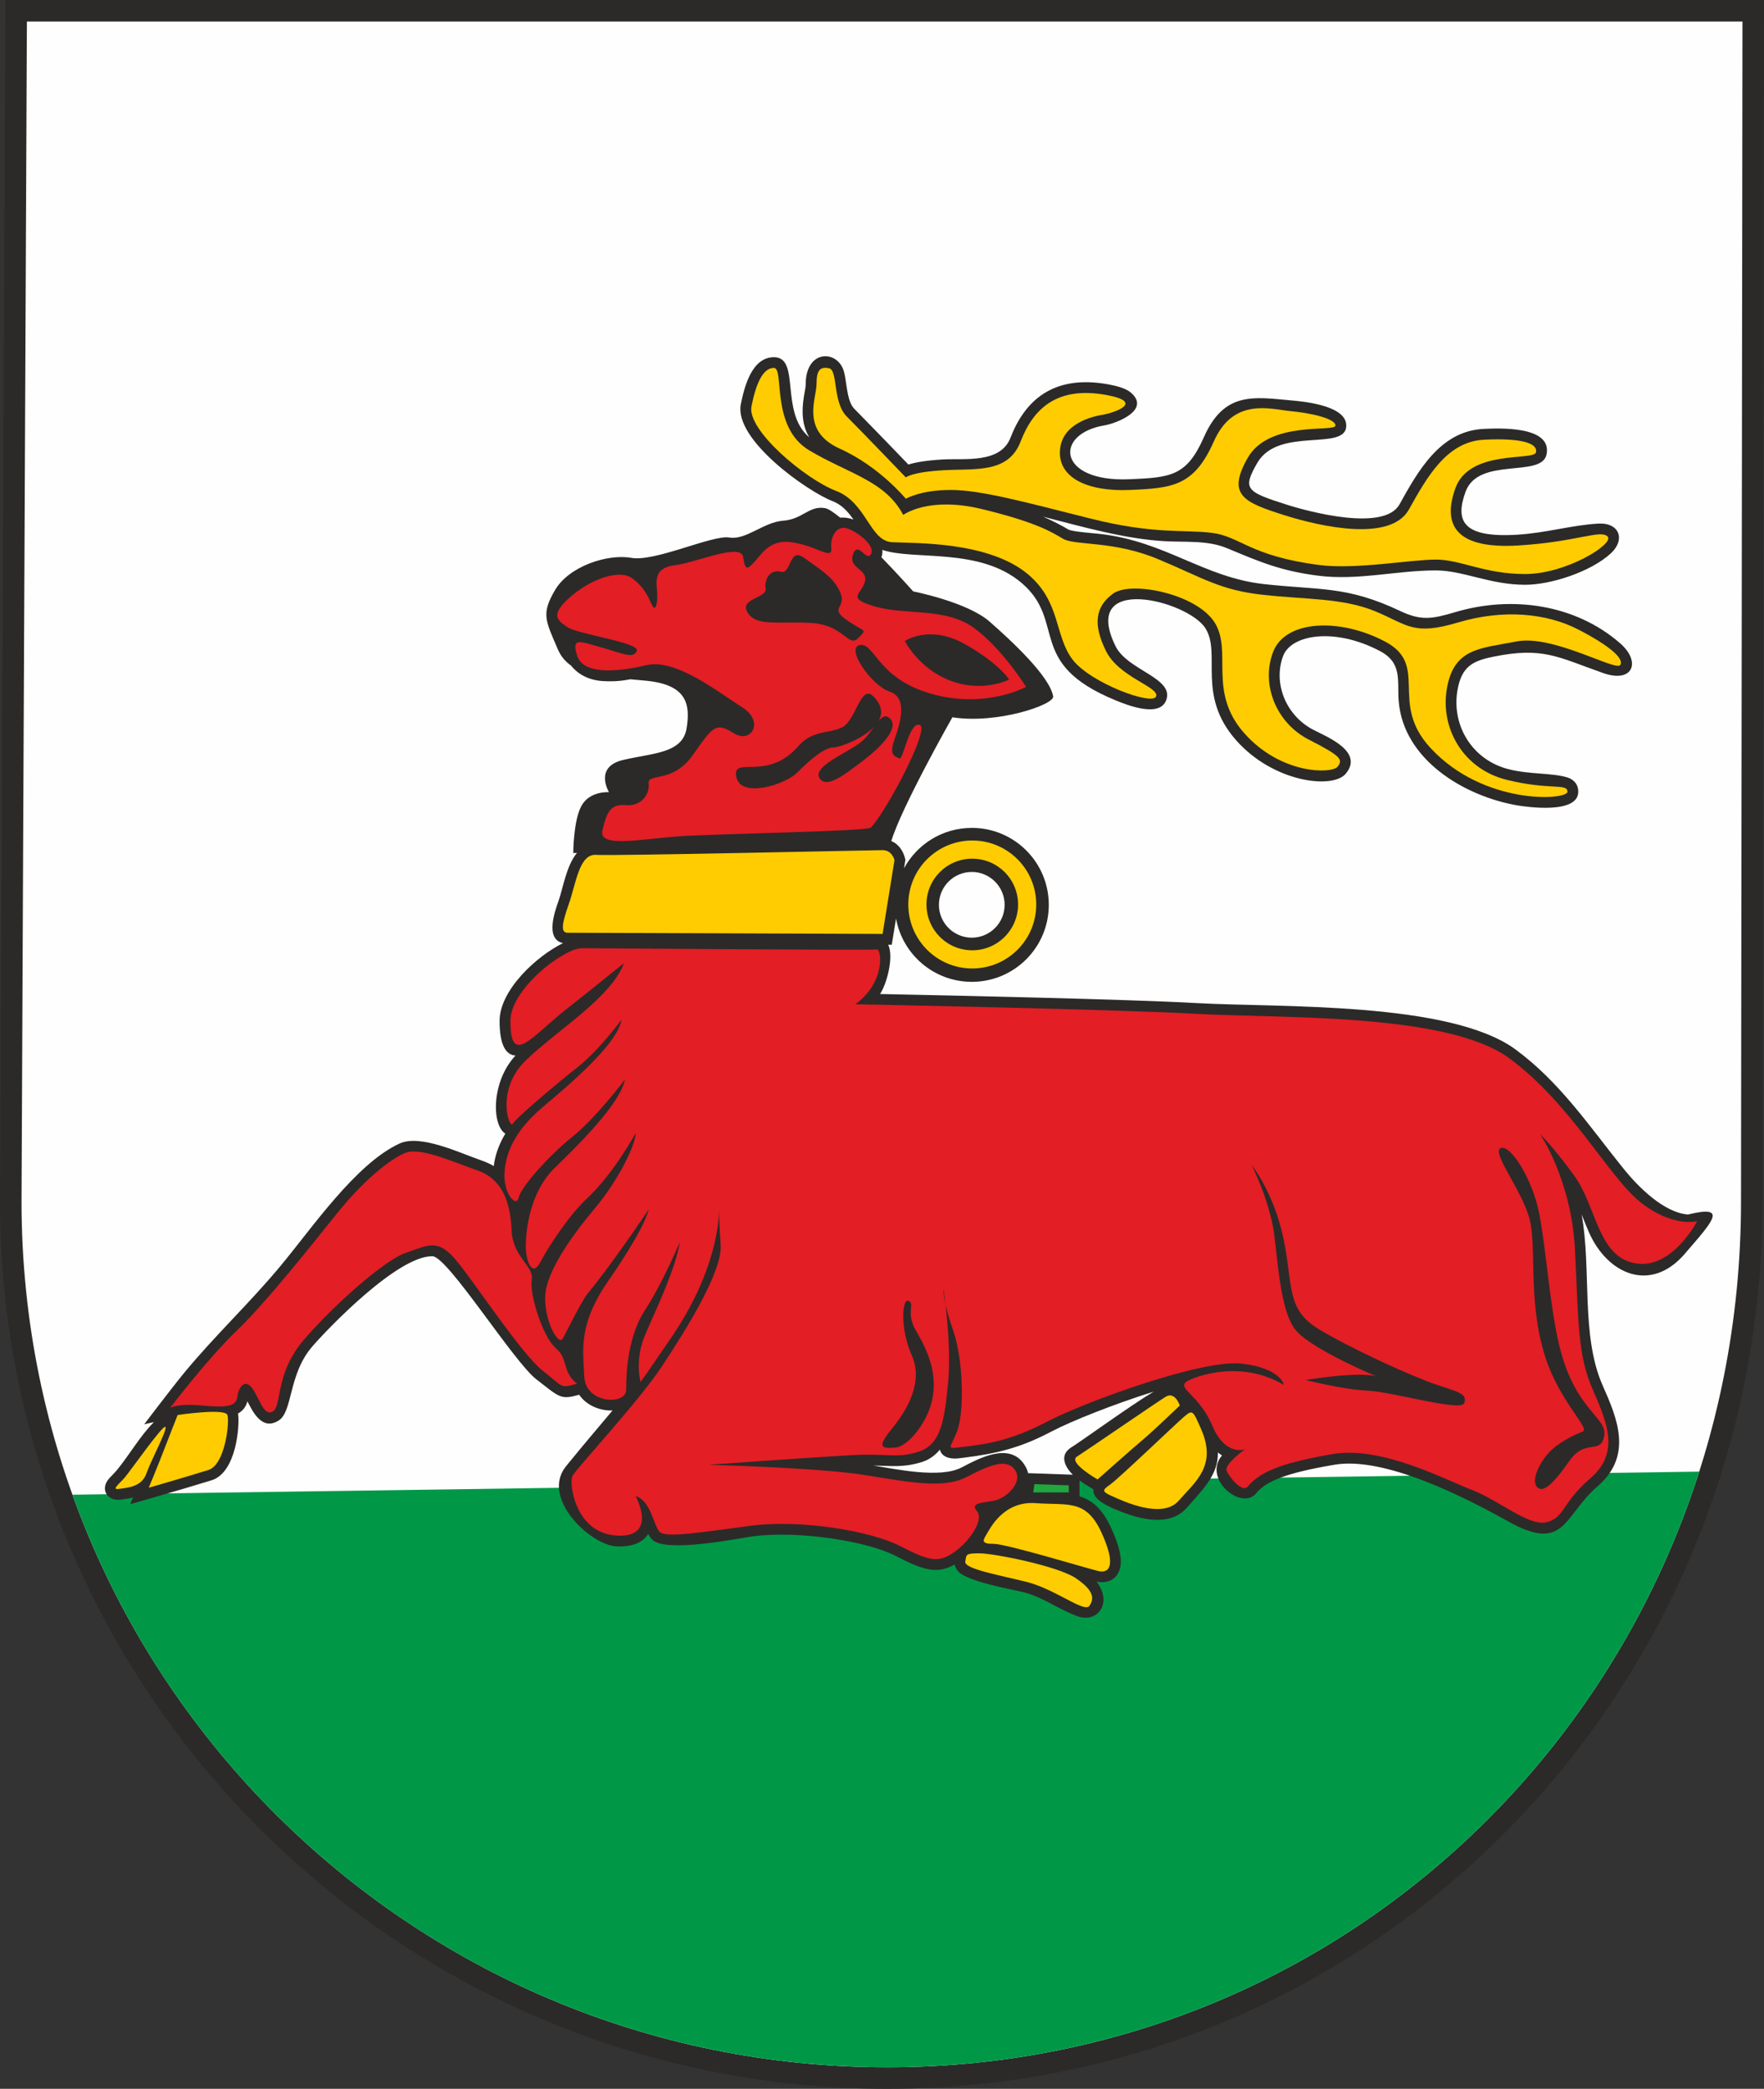
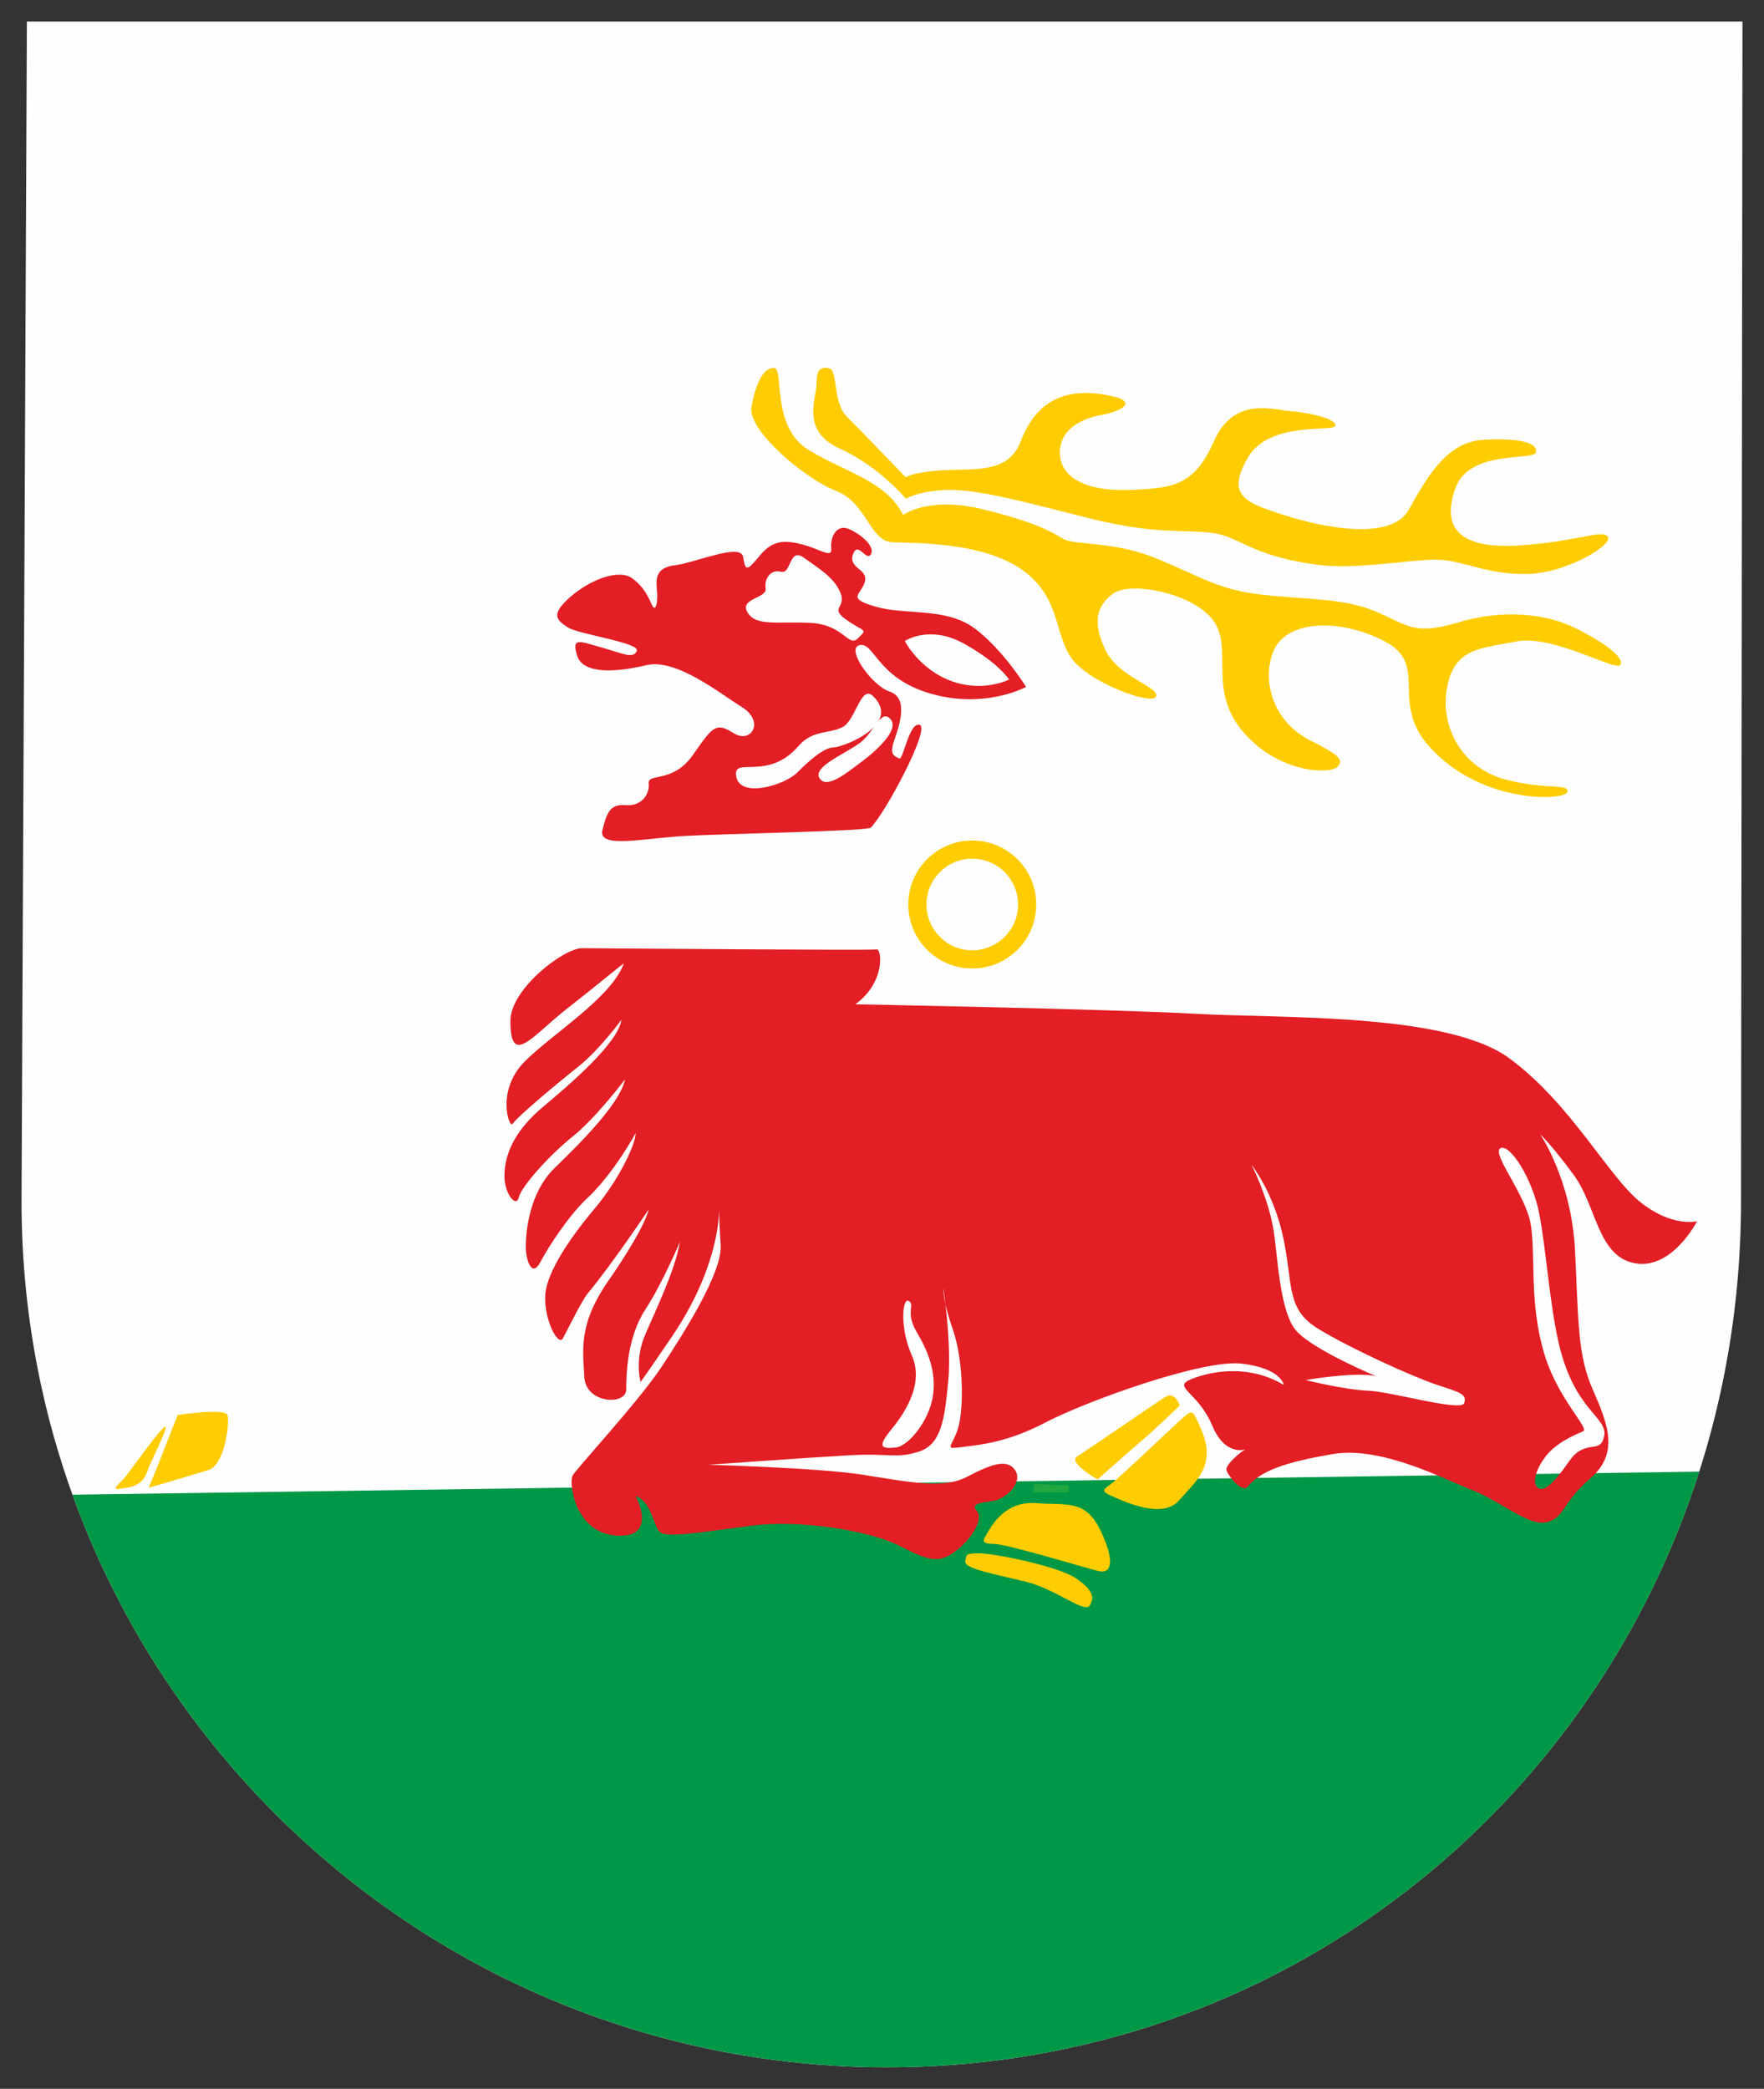
<svg xmlns="http://www.w3.org/2000/svg" xmlns:ns1="http://www.inkscape.org/namespaces/inkscape" xmlns:ns2="http://sodipodi.sourceforge.net/DTD/sodipodi-0.dtd" xml:space="preserve" width="194.13mm" height="229.83mm" version="1.1" style="clip-rule:evenodd;fill-rule:evenodd;image-rendering:optimizeQuality;shape-rendering:geometricPrecision;text-rendering:geometricPrecision" viewBox="0 0 19412.999 22982.999" id="svg2" ns1:version="0.91 r13725" ns2:docname="HERB_WIELENIA_2013.svg">
  <rect x="0" y="0" width="19412.999" height="22982.999" fill="#333333" stroke="none" />
  <ns2:namedview pagecolor="#ffffff" bordercolor="#666666" borderopacity="1" objecttolerance="10" gridtolerance="10" guidetolerance="10" ns1:pageopacity="0" ns1:pageshadow="2" ns1:window-width="640" ns1:window-height="480" id="namedview51" showgrid="false" fit-margin-top="0" fit-margin-left="0" fit-margin-right="0" fit-margin-bottom="0" ns1:zoom="0.22425739" ns1:cx="343.41732" ns1:cy="345.75586" ns1:window-x="0" ns1:window-y="27" ns1:window-maximized="0" ns1:current-layer="svg2" />
  <defs id="defs4">
    <style type="text/css" id="style6">
    .fil1 {fill:#FEFEFE}
    .fil0 {fill:#2B2A29}
    .fil3 {fill:#FECC00}
    .fil4 {fill:#E31E24}
    .fil5 {fill:#21A73F}
    .fil2 {fill:#009846}
   </style>
  </defs>
  <g id="Warstwa_x0020_1" transform="translate(-808,-1625)">
    <g id="_2560411545376">
-       <path class="fil0" d="M 10572,24608 C 5180,24608 808,20237 808,14844 l 60,-13219 19353,0 -16,13219 c 0,5391 -4238,9764 -9633,9764 z" id="path11" ns1:connector-curvature="0" style="fill:#2b2a29" />
      <path class="fil1" d="m 10572,24371 c 5260,0 9396,-4263 9396,-9527 l 16,-12982 -18880,0 -59,12983 c 0,5261 4266,9526 9527,9526 z" id="path13" ns1:connector-curvature="0" style="fill:#fefefe" />
      <path class="fil2" d="m 1605,18071 17904,-254 c -1216,3807 -4714,6554 -8937,6554 -4129,0 -7645,-2626 -8967,-6300 z" id="path15" ns1:connector-curvature="0" style="fill:#009846" />
-       <path class="fil0" d="m 11503,11219 c -200,0 -362,162 -362,362 0,199 162,361 362,361 199,0 361,-162 361,-361 0,-200 -162,-362 -361,-362 z m 0,-485 c 468,0 847,379 847,847 0,468 -379,847 -847,847 -417,0 -763,-301 -834,-697 l -47,289 -39,0 c 63,136 -15,429 -90,542 728,15 2728,57 3488,100 901,50 2780,-21 3504,509 490,359 817,850 1191,1314 160,198 441,482 708,503 448,-108 277,71 -38,436 -370,427 -843,227 -1050,-237 -28,-64 -55,-131 -82,-199 110,596 -11,1332 231,1880 163,367 335,774 -57,1112 -376,324 -353,736 -982,385 -501,-280 -1368,-716 -1911,-624 -544,92 -754,183 -864,316 -161,193 -592,-162 -375,-418 -16,-10 -31,-21 -45,-33 5,243 -157,398 -343,610 -184,210 -509,126 -729,39 -127,-50 -312,-127 -298,-243 -45,-27 -107,-65 -153,-98 l 0,175 c 150,46 254,145 346,343 85,183 124,328 103,435 -31,154 -165,182 -262,160 182,234 13,459 -206,382 -206,-72 -380,-211 -597,-265 -136,-33 -605,-115 -714,-224 -16,-17 -36,-44 -44,-81 -196,111 -350,61 -652,-96 -300,-156 -1049,-281 -1569,-214 -139,18 -956,188 -1108,36 -16,-16 -30,-37 -43,-62 -58,91 -173,146 -354,136 -280,-16 -819,-520 -561,-868 l 32,-40 c 173,-213 335,-402 490,-587 -134,5 -285,-52 -367,-173 -206,57 -212,32 -473,-171 -252,-196 -974,-1351 -1142,-1353 -384,-5 -1151,795 -1323,994 -265,308 -212,716 -370,814 -179,112 -279,-86 -343,-212 -17,64 -54,107 -103,134 20,132 -18,650 -291,735 -341,106 -895,263 -895,263 l 31,-74 c -18,4 -36,9 -55,12 -30,5 -58,8 -82,12 -145,20 -226,-109 -135,-223 20,-25 59,-61 93,-101 130,-157 261,-384 408,-529 l -107,24 c 0,0 294,-388 439,-565 337,-409 722,-769 1061,-1177 348,-418 827,-1124 1310,-1347 231,-106 669,106 893,183 56,19 103,41 144,65 13,-109 51,-230 127,-357 -150,-93 -156,-572 112,-859 -105,-7 -175,-114 -175,-381 0,-336 402,-711 698,-856 -201,-44 -89,-353 -47,-471 47,-135 85,-384 201,-522 l -41,2 c 0,0 0,-361 92,-523 92,-163 301,-147 301,-147 0,0 -169,-277 154,-354 323,-77 654,-70 700,-347 46,-276 -8,-476 -424,-523 -65,-7 -131,-12 -196,-18 -81,16 -178,28 -310,19 -158,-11 -273,-83 -342,-170 -62,-44 -111,-101 -144,-177 -139,-323 -185,-393 -31,-655 154,-261 577,-400 839,-353 261,46 893,-255 1078,-224 184,31 377,-169 593,-185 215,-15 284,-169 461,-138 35,6 94,45 167,105 46,-5 96,3 145,20 -60,-86 -128,-164 -234,-204 -269,-104 -1083,-673 -1005,-1065 37,-183 118,-517 364,-517 298,0 59,607 390,882 -77,-124 -89,-277 -59,-455 l 14,-81 c 3,-18 5,-35 5,-49 0,-386 354,-381 421,-138 32,115 29,324 115,410 125,126 460,472 594,612 74,-23 191,-45 381,-56 244,-13 633,46 743,-240 153,-395 458,-699 1077,-586 106,20 196,46 249,92 219,191 -161,337 -291,359 -560,93 -521,626 272,593 459,-19 632,-35 821,-463 224,-506 548,-442 967,-404 135,12 600,56 600,276 0,291 -746,5 -980,412 -165,288 -123,316 326,459 243,77 1070,300 1240,-4 203,-365 447,-807 925,-830 153,-7 757,-39 693,280 -53,265 -750,20 -892,413 -113,313 -40,509 571,471 315,-19 600,-106 891,-122 233,-13 300,177 138,327 -219,202 -658,346 -943,346 -388,0 -684,-158 -983,-158 -434,0 -859,114 -1296,58 -415,-53 -643,-153 -1004,-303 -215,-90 -466,-63 -693,-77 -428,-25 -889,-156 -1329,-269 103,45 197,93 278,141 40,24 291,42 341,48 729,81 1144,479 1815,553 617,68 910,18 1496,296 227,107 347,89 602,13 622,-186 1323,-90 1818,342 236,206 138,442 -185,328 -499,-175 -661,-292 -1208,-181 -228,46 -351,106 -397,367 -68,385 158,772 569,873 228,57 465,37 637,88 60,17 123,66 123,158 0,248 -562,169 -673,150 -585,-102 -1249,-502 -1303,-1144 -19,-225 45,-421 -207,-554 -500,-263 -976,-181 -1065,54 -112,297 28,657 335,814 151,78 556,239 354,482 -144,173 -796,96 -1206,-368 -440,-497 -161,-952 -338,-1232 -192,-306 -1387,-611 -989,197 131,267 649,349 557,594 -75,200 -445,47 -558,1 -993,-408 -532,-864 -1034,-1292 -465,-395 -1186,-244 -1532,-363 3,28 0,55 -10,81 192,198 350,376 350,376 0,0 593,116 839,331 246,215 665,606 701,824 15,92 -617,307 -1109,230 0,0 -560,987 -672,1362 84,34 135,114 155,206 l -15,93 c 144,-265 424,-444 746,-444 z" id="path17" ns1:connector-curvature="0" style="fill:#2b2a29" />
      <g id="g19">
        <path class="fil3" d="m 10777,6878 c 0,0 62,-59 415,-79 354,-20 712,37 848,-316 136,-354 393,-613 944,-512 433,79 79,198 -39,217 -119,20 -453,97 -472,393 -20,297 296,455 768,435 472,-20 707,-42 925,-533 217,-492 630,-354 847,-334 218,20 492,81 492,158 0,77 -727,-59 -964,353 -237,413 -42,492 393,631 435,138 1182,294 1379,-60 198,-353 415,-748 828,-768 413,-20 591,39 571,138 -20,99 -731,-37 -887,395 -156,433 39,670 689,631 650,-40 907,-178 986,-99 79,79 -454,413 -907,413 -452,0 -707,-159 -983,-159 -277,0 -881,111 -1281,60 -768,-99 -869,-314 -1183,-354 -314,-39 -630,20 -1340,-158 -709,-178 -1199,-314 -1535,-314 -336,0 -494,97 -494,97 0,0 -292,-356 -726,-551 -435,-196 -257,-554 -257,-710 0,-156 39,-195 138,-175 99,19 37,373 195,531 158,158 650,670 650,670 z" id="path21" ns1:connector-curvature="0" style="fill:#fecc00" />
        <path class="fil3" d="m 9325,5673 c 119,0 -43,651 390,908 432,257 837,335 1033,710 0,0 274,-208 865,-65 592,144 761,248 892,326 130,79 557,18 1052,227 496,208 678,339 1152,391 475,52 879,34 1236,182 356,148 413,270 909,122 495,-148 974,-104 1326,79 352,182 509,326 457,391 -53,65 -744,-339 -1140,-261 -396,78 -687,70 -765,513 -79,444 182,892 656,1009 475,118 670,35 670,131 0,95 -922,154 -1509,-483 -461,-500 -4,-909 -500,-1170 -496,-261 -1096,-239 -1231,117 -135,357 35,779 392,962 356,182 382,221 317,300 -65,78 -622,86 -1026,-370 -405,-457 -126,-900 -326,-1218 -201,-317 -922,-461 -1118,-317 -196,143 -222,339 -78,630 143,292 591,396 552,501 -39,104 -726,-148 -922,-409 -196,-261 -128,-629 -483,-931 -435,-370 -1252,-344 -1500,-357 -248,-13 -279,-435 -618,-565 -339,-130 -983,-670 -930,-931 52,-260 129,-422 247,-422 z" id="path23" ns1:connector-curvature="0" style="fill:#fecc00" />
        <path class="fil4" d="m 10766,8678 c 0,0 154,308 508,439 353,132 639,-15 639,-15 0,0 -108,-178 -492,-393 -385,-215 -655,-31 -655,-31 z m -939,1509 c 77,123 285,-46 469,-185 185,-138 416,-362 308,-469 -47,-47 -85,-25 -127,25 45,-80 41,-173 -58,-271 -138,-139 -191,261 -338,338 -147,77 -328,27 -485,208 -347,400 -731,100 -685,339 46,239 531,92 670,-46 138,-139 299,-277 399,-277 60,0 316,-88 446,-225 -43,60 -93,130 -160,179 -170,123 -516,261 -439,384 z m 423,-1539 c 108,-108 77,-62 -123,-200 -200,-139 0,-132 -70,-301 -70,-169 -230,-261 -400,-384 -169,-123 -138,184 -254,153 -116,-30 -185,77 -169,185 15,108 -292,108 -200,261 92,154 307,101 685,116 377,16 424,277 531,170 z m 1850,535 c 0,0 -388,213 -922,105 -709,-144 -735,-592 -904,-566 -170,26 126,448 326,513 200,66 117,344 52,527 -65,182 8,182 52,208 44,26 109,-408 226,-369 118,39 -376,967 -539,1130 -39,40 -1587,66 -2048,92 -461,26 -957,143 -905,-65 52,-209 91,-287 261,-274 170,13 261,-122 248,-240 -13,-117 265,5 487,-313 222,-317 252,-361 448,-239 196,122 344,-130 91,-287 -252,-157 -726,-539 -1052,-461 -326,78 -696,104 -761,-104 -66,-209 30,-157 265,-92 235,66 352,131 391,39 40,-91 -643,-182 -761,-260 -117,-79 -195,-135 26,-331 222,-196 540,-313 683,-209 144,105 183,222 222,300 39,78 65,-39 52,-169 -13,-131 -13,-248 200,-274 226,-28 722,-248 748,-92 26,157 39,162 183,-13 143,-174 278,-174 474,-122 196,53 326,157 313,40 -13,-118 57,-274 200,-209 144,65 287,200 235,278 -52,79 -143,-156 -196,0 -52,157 170,157 131,300 -39,144 -213,178 117,274 331,96 779,5 1092,240 313,234 565,643 565,643 z" id="path25" ns1:connector-curvature="0" style="fill:#e31e24" />
-         <path class="fil3" d="m 10652,11088 -131,813 -3466,-13 c -78,0 -65,-96 13,-317 79,-222 113,-553 300,-540 188,13 3049,-52 3153,-52 105,0 131,109 131,109 z" id="path27" ns1:connector-curvature="0" style="fill:#fecc00" />
        <path class="fil4" d="m 17324,14257 c -106,43 215,438 310,755 95,317 -21,916 180,1544 152,475 490,786 416,818 -74,31 -226,95 -342,200 -117,106 -233,321 -170,406 64,84 180,-21 360,-279 180,-257 342,-63 384,-275 42,-211 -328,-275 -500,-1022 -98,-421 -138,-1019 -212,-1413 -74,-395 -321,-776 -426,-734 z m -2147,2552 c 0,0 416,106 680,117 264,10 1033,236 1065,137 31,-99 -43,-116 -300,-201 -257,-84 -955,-401 -1308,-617 -352,-215 -275,-475 -380,-986 -106,-512 -353,-818 -353,-818 0,0 169,328 236,680 51,264 64,945 265,1156 201,212 870,490 870,490 -215,-53 -775,42 -775,42 z m -4368,-870 c -74,-42 -98,306 32,596 131,289 -42,595 -215,807 -173,211 -116,222 32,211 148,-10 374,-296 416,-564 42,-268 -53,-497 -180,-712 -127,-215 -11,-296 -85,-338 z m 404,38 c -12,-106 -22,-175 -22,-175 0,0 -5,49 22,175 z M 7212,12058 c 200,0 3192,26 3244,13 52,-13 105,357 -235,604 0,0 2818,53 3753,105 936,52 2758,-13 3441,487 682,500 1096,1309 1448,1587 352,279 622,208 622,208 0,0 -278,540 -687,462 -409,-78 -418,-626 -670,-970 -252,-343 -370,-448 -370,-448 0,0 344,500 383,1274 39,775 26,1153 196,1536 169,382 291,700 -26,974 -318,274 -279,426 -475,482 -195,57 -521,-234 -826,-352 -304,-117 -996,-487 -1535,-396 -539,92 -793,187 -935,357 -65,78 -222,-126 -235,-182 -13,-57 157,-201 209,-227 7,-3 -219,88 -365,-261 -161,-382 -453,-421 -227,-513 227,-91 636,-161 1014,65 0,0 -26,-182 -461,-234 -435,-52 -1731,422 -2153,643 -422,222 -713,248 -922,274 -209,26 -122,13 -52,-195 69,-209 65,-753 -52,-1092 -42,-120 -67,-212 -83,-282 25,212 56,575 30,847 -39,409 -73,696 -326,774 -252,79 -313,13 -774,40 -461,26 -1539,104 -1539,104 0,0 1196,31 1696,109 500,78 883,161 1144,26 260,-135 443,-209 534,-78 92,130 -91,313 -234,339 -144,26 -261,26 -183,117 78,91 -83,331 -252,448 -170,118 -266,104 -592,-65 -326,-170 -1100,-296 -1639,-226 -540,69 -939,139 -1009,69 -70,-69 -96,-343 -266,-395 0,0 253,461 -208,435 -461,-27 -527,-579 -487,-657 39,-78 726,-813 987,-1209 261,-396 661,-1035 644,-1327 -14,-218 -17,-338 -18,-385 -1,118 -33,674 -522,1394 -426,627 -343,487 -343,487 0,0 -66,-239 52,-513 117,-274 330,-709 382,-1022 0,0 -187,448 -382,748 -196,300 -209,704 -209,879 0,174 -448,156 -461,-144 -13,-300 -74,-583 291,-1092 0,0 366,-526 418,-748 0,0 -404,604 -670,923 -65,78 -222,399 -274,495 -52,96 -208,-204 -195,-469 13,-266 295,-662 547,-962 253,-300 448,-695 448,-826 0,0 -240,445 -539,722 -183,170 -413,513 -509,696 -95,182 -161,-26 -161,-170 0,-143 31,-587 318,-865 287,-278 722,-713 774,-974 0,0 -318,422 -578,630 -261,209 -566,553 -592,670 -26,117 -170,-48 -156,-274 13,-226 121,-469 421,-722 300,-252 827,-700 866,-961 0,0 -239,331 -487,526 -248,196 -670,553 -709,618 -39,65 -187,-365 130,-683 318,-318 948,-696 1092,-1079 4,-12 -248,201 -631,501 -382,300 -617,644 -617,130 0,-352 587,-800 787,-800 z" id="path29" ns1:connector-curvature="0" style="fill:#e31e24" />
-         <path class="fil4" d="m 7160,16850 c -196,53 -144,40 -379,-143 -234,-183 -739,-957 -948,-1209 -208,-253 -313,-170 -552,-91 -239,78 -800,578 -1126,956 -326,378 -240,727 -344,792 -104,65 -157,-174 -235,-265 -78,-92 -143,0 -156,104 -13,104 -109,122 -383,96 -274,-26 -357,26 -357,26 0,0 409,-539 740,-857 330,-318 813,-931 1100,-1287 287,-357 565,-579 735,-657 169,-78 526,91 805,187 278,96 365,352 378,657 13,304 248,391 222,548 -27,156 121,630 265,752 143,122 65,261 235,391 z" id="path31" ns1:connector-curvature="0" style="fill:#e31e24" />
        <path class="fil3" d="m 3311,17194 c 26,78 -26,548 -209,605 -340,105 -657,195 -657,195 0,0 105,-252 170,-422 65,-169 148,-378 148,-378 0,0 522,-78 548,0 z" id="path33" ns1:connector-curvature="0" style="fill:#fecc00" />
        <path class="fil3" d="m 2119,18007 c -91,13 0,-52 66,-130 65,-78 417,-579 443,-552 26,26 -157,365 -209,513 -52,148 -208,156 -300,169 z" id="path35" ns1:connector-curvature="0" style="fill:#fecc00" />
        <path class="fil3" d="m 11587,18716 c 157,0 861,139 1061,274 200,135 205,226 148,305 -57,78 -378,-188 -696,-266 -317,-78 -683,-143 -669,-222 13,-78 0,-91 156,-91 z" id="path37" ns1:connector-curvature="0" style="fill:#fecc00" />
        <path class="fil3" d="m 11665,18507 c 39,-65 187,-369 540,-343 352,26 552,-48 722,317 169,366 91,457 -27,431 -117,-26 -1013,-300 -1156,-300 -144,0 -118,-39 -79,-105 z" id="path39" ns1:connector-curvature="0" style="fill:#fecc00" />
        <path class="fil3" d="m 12887,17903 c 0,0 -330,-187 -226,-252 104,-66 870,-592 974,-657 105,-65 157,96 157,96 0,0 -300,287 -409,378 -109,91 -496,435 -496,435 z" id="path41" ns1:connector-curvature="0" style="fill:#fecc00" />
        <path class="fil3" d="m 13044,18086 c -117,-53 -104,-66 -13,-131 91,-65 696,-644 800,-735 104,-91 104,-78 196,131 177,404 -66,578 -248,787 -183,208 -618,0 -735,-52 z" id="path43" ns1:connector-curvature="0" style="fill:#fecc00" />
        <polygon class="fil5" points="12570,18046 12179,18046 12192,17955 12570,17968 " id="polygon45" style="fill:#21a73f" />
      </g>
-       <path class="fil1" d="m 12614,17851 c -86,-86 -153,-215 -16,-301 112,-69 635,-450 906,-613 -442,139 -902,322 -1127,440 -339,178 -592,240 -962,287 l -68,8 c -96,9 -179,-23 -195,-97 -54,64 -119,112 -200,137 -206,63 -332,41 -533,38 252,40 734,144 970,22 187,-97 519,-281 686,-41 25,35 40,69 47,103 l 492,17 z" id="path47" ns1:connector-curvature="0" style="fill:#fefefe" />
      <path class="fil3" d="m 11508,10873 c 389,0 704,315 704,704 0,389 -315,704 -704,704 -389,0 -704,-315 -704,-704 0,-389 315,-704 704,-704 z m 0,200 c -279,0 -504,225 -504,504 0,278 225,504 504,504 278,0 504,-226 504,-504 0,-279 -226,-504 -504,-504 z" id="path49" ns1:connector-curvature="0" style="fill:#fecc00" />
    </g>
  </g>
</svg>